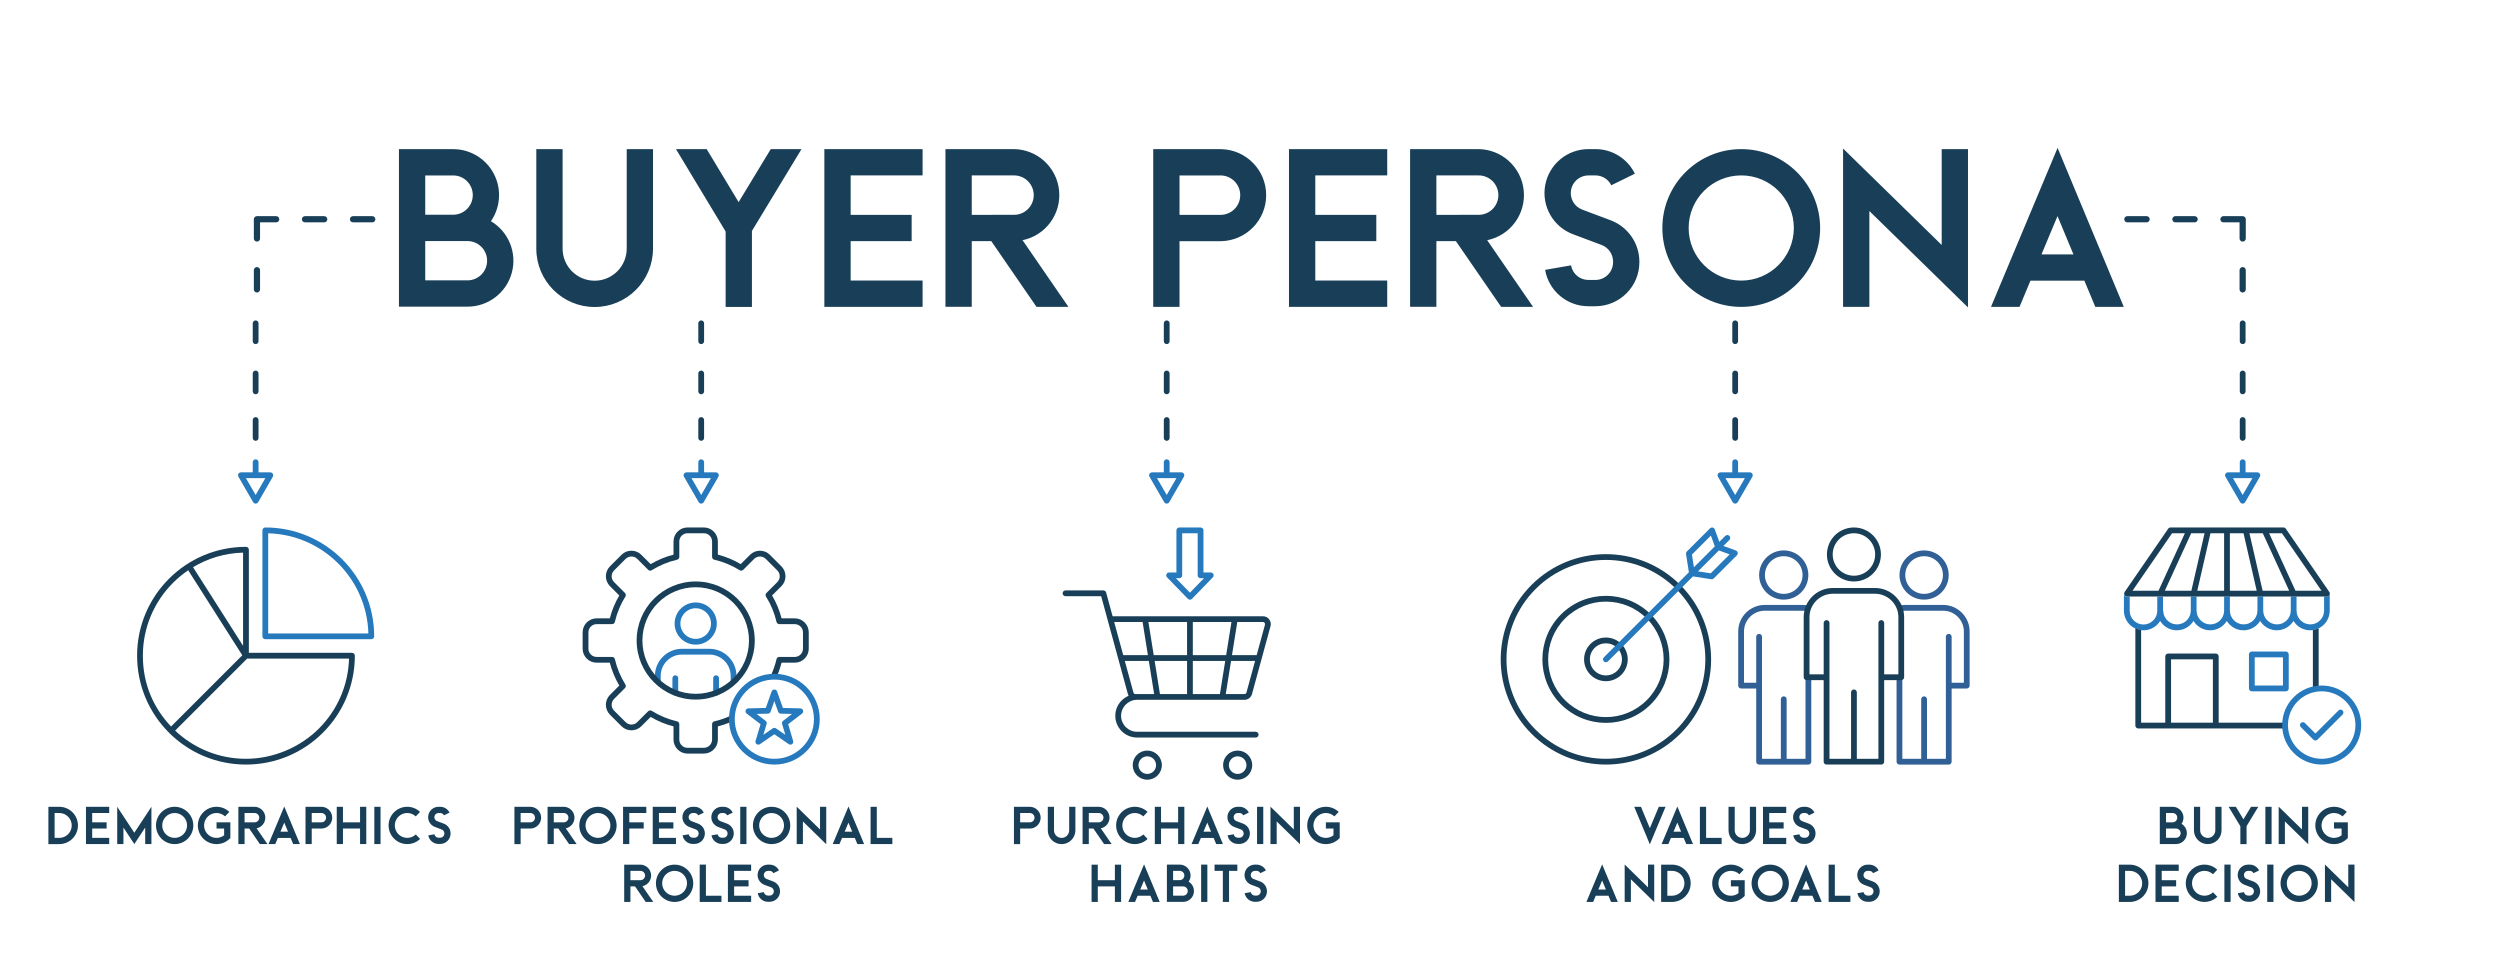
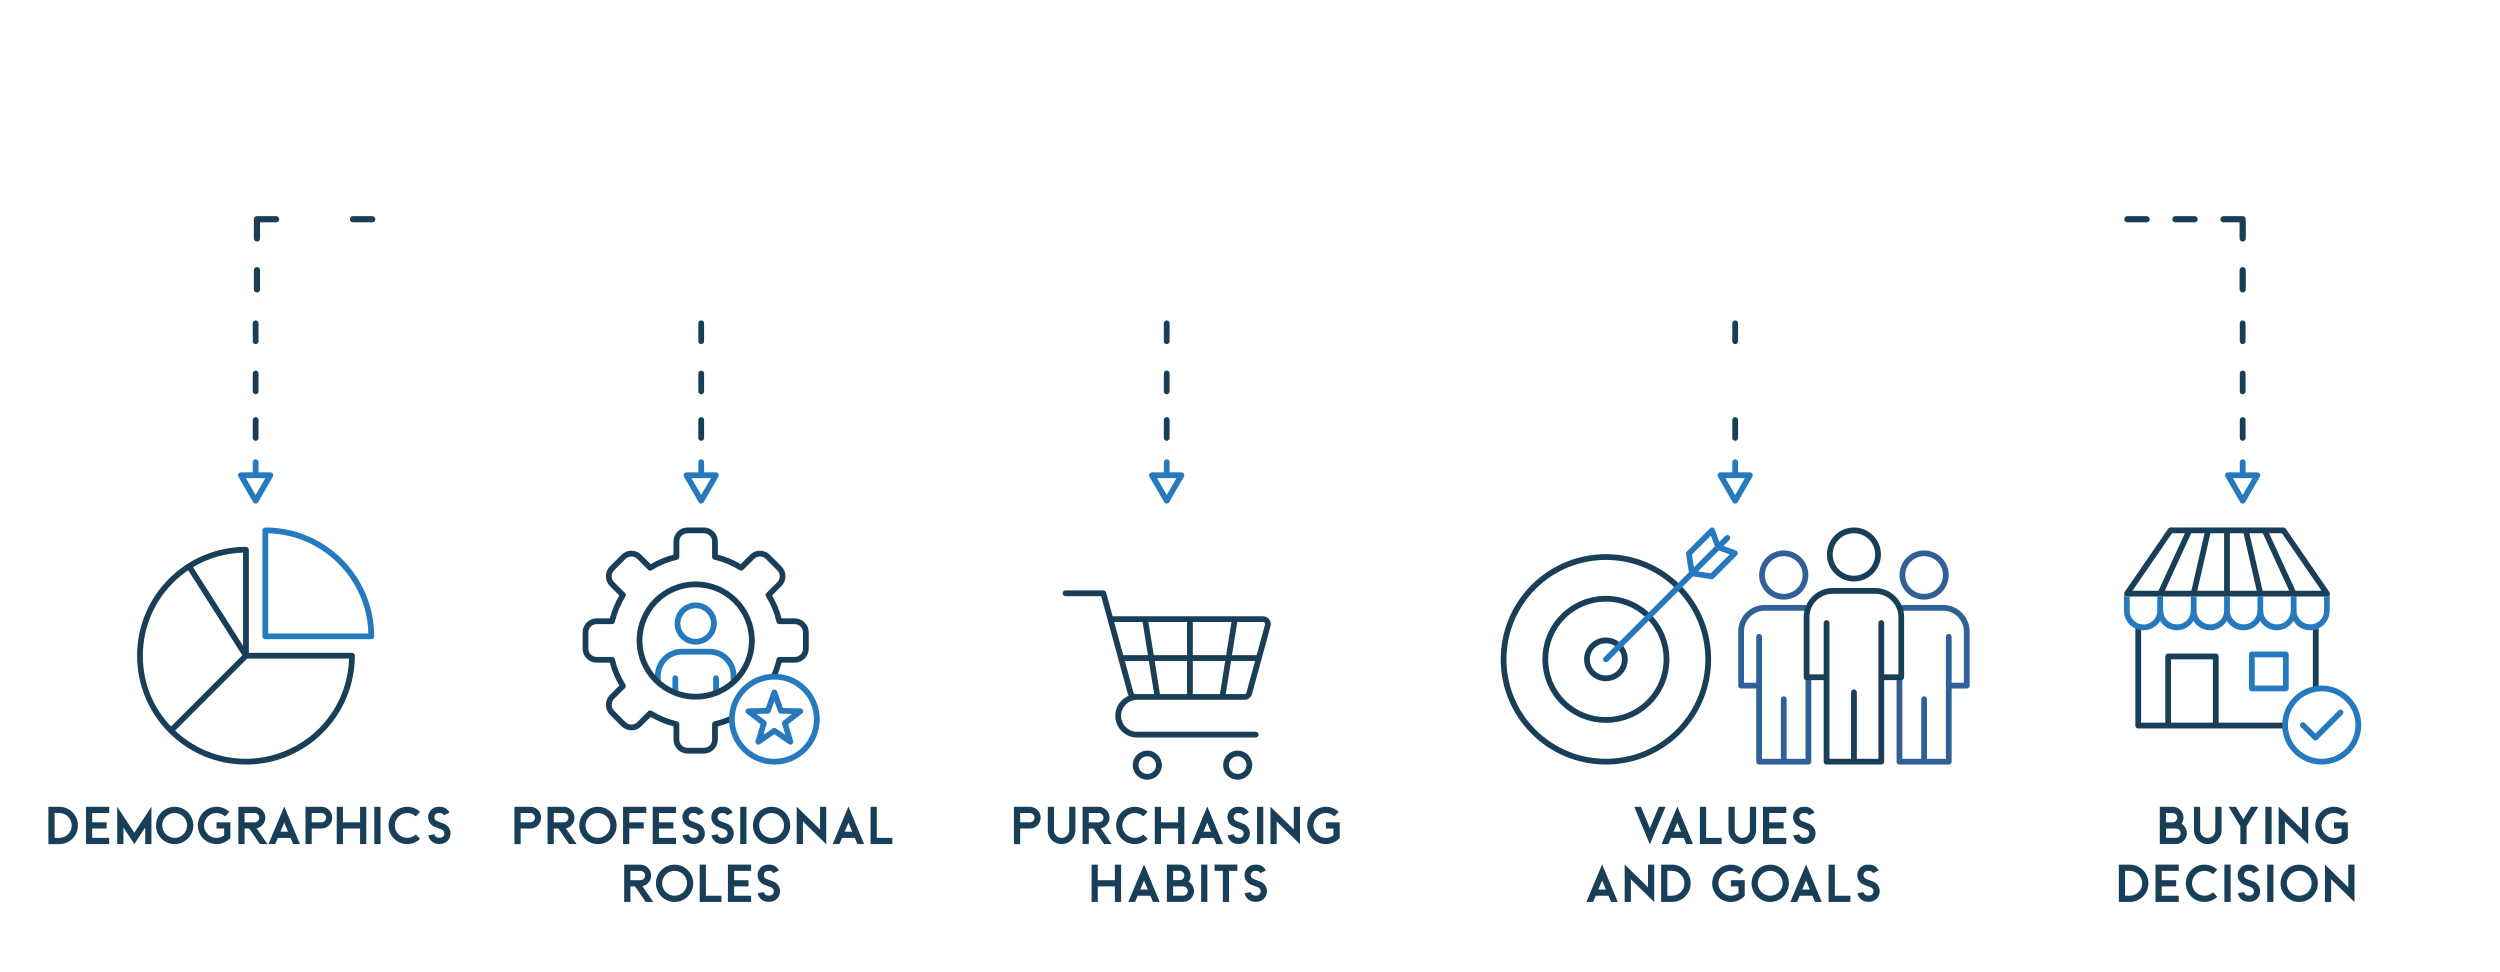
<svg xmlns="http://www.w3.org/2000/svg" id="a" viewBox="0 0 7200 2800">
  <defs>
    <style>.c{fill:#183f57;}.c,.d,.e{fill-rule:evenodd;stroke-width:0px;}.d{fill:#2579bc;}.e{fill:#306095;}</style>
  </defs>
  <g id="b">
    <path class="c" d="m1072.12,622.49c4.94,0,8.95,4.01,8.95,8.95s-4.01,8.95-8.95,8.95h-55.41c-4.94,0-8.95-4.01-8.95-8.95s4.01-8.95,8.95-8.95h55.41Z" />
-     <path class="c" d="m933.77,622.49c4.94,0,8.95,4.01,8.95,8.95s-4.01,8.95-8.95,8.95h-55.41c-4.94,0-8.95-4.01-8.95-8.95s4.01-8.95,8.95-8.95h55.41Z" />
    <path class="c" d="m748.96,686.85c0,4.94-4.01,8.95-8.95,8.95s-8.95-4.01-8.95-8.95v-55.41c0-4.94,4.01-8.95,8.95-8.95h55.41c4.94,0,8.95,4.01,8.95,8.95s-4.01,8.95-8.95,8.95h-46.46v46.46h0Z" />
    <path class="c" d="m748.96,833.5c0,4.94-4.01,8.95-8.95,8.95s-8.95-4.01-8.95-8.95v-55.41c0-4.94,4.01-8.95,8.95-8.95s8.95,4.01,8.95,8.95v55.41Z" />
    <path class="d" d="m736.22,1425.53l28.01-48.48h-55.98l27.97,48.48h0Zm-8.32-65.15v-29.22c0-4.6,3.73-8.33,8.33-8.33s8.33,3.73,8.33,8.33v29.22h34.06v.03c1.41,0,2.83.36,4.13,1.1,3.97,2.28,5.34,7.36,3.06,11.33l-21.2,36.75-21.2,36.71c-.72,1.21-1.75,2.27-3.06,3.03-3.97,2.28-9.05.91-11.33-3.06l-42.1-72.9c-.9-1.33-1.43-2.93-1.43-4.66,0-4.6,3.73-8.33,8.33-8.33h34.08Z" />
    <path class="c" d="m744.56,982.71c0,4.6-3.73,8.33-8.33,8.33s-8.33-3.73-8.33-8.33v-51.57c0-4.6,3.73-8.33,8.33-8.33s8.33,3.73,8.33,8.33v51.57Z" />
    <path class="c" d="m744.56,1127.16c0,4.6-3.73,8.33-8.33,8.33s-8.33-3.73-8.33-8.33v-51.57c0-4.6,3.73-8.33,8.33-8.33s8.33,3.73,8.33,8.33v51.57Z" />
    <path class="c" d="m744.56,1261.2c0,4.6-3.73,8.33-8.33,8.33s-8.33-3.73-8.33-8.33v-51.57c0-4.6,3.73-8.33,8.33-8.33s8.33,3.73,8.33,8.33v51.57Z" />
    <path class="c" d="m6403.48,622.49c-4.94,0-8.95,4.01-8.95,8.95s4.01,8.95,8.95,8.95h46.46v46.46c0,4.94,4.01,8.95,8.95,8.95s8.95-4.01,8.95-8.95v-55.41c0-4.95-4.01-8.95-8.95-8.95h-55.41Z" />
    <path class="c" d="m6265.13,622.49c-4.95,0-8.95,4.01-8.95,8.95s4.01,8.95,8.95,8.95h55.41c4.94,0,8.95-4.01,8.95-8.95s-4.01-8.95-8.95-8.95h-55.41Z" />
    <path class="c" d="m6126.77,622.49c-4.94,0-8.95,4.01-8.95,8.95s4.01,8.95,8.95,8.95h55.41c4.94,0,8.95-4.01,8.95-8.95s-4.01-8.95-8.95-8.95h-55.41Z" />
    <path class="c" d="m6467.84,833.5c0,4.94-4.01,8.95-8.95,8.95s-8.95-4.01-8.95-8.95v-55.41c0-4.94,4.01-8.95,8.95-8.95s8.95,4.01,8.95,8.95v55.41Z" />
    <path class="d" d="m2019.44,1425.53l28.01-48.48h-55.98l27.97,48.48h0Zm-8.32-65.15v-29.22c0-4.6,3.73-8.33,8.33-8.33s8.33,3.73,8.33,8.33v29.22h34.06v.03c1.4,0,2.83.36,4.13,1.1,3.97,2.28,5.34,7.36,3.06,11.33l-21.2,36.75-21.2,36.71c-.72,1.21-1.75,2.27-3.06,3.03-3.97,2.28-9.05.91-11.33-3.06l-42.1-72.9c-.9-1.33-1.43-2.93-1.43-4.66,0-4.6,3.73-8.33,8.33-8.33h34.08Z" />
    <path class="c" d="m2027.78,982.71c0,4.6-3.73,8.33-8.33,8.33s-8.33-3.73-8.33-8.33v-51.57c0-4.6,3.73-8.33,8.33-8.33s8.33,3.73,8.33,8.33v51.57Z" />
    <path class="c" d="m2027.78,1127.16c0,4.6-3.73,8.33-8.33,8.33s-8.33-3.73-8.33-8.33v-51.57c0-4.6,3.73-8.33,8.33-8.33s8.33,3.73,8.33,8.33v51.57Z" />
    <path class="c" d="m2027.78,1261.2c0,4.6-3.73,8.33-8.33,8.33s-8.33-3.73-8.33-8.33v-51.57c0-4.6,3.73-8.33,8.33-8.33s8.33,3.73,8.33,8.33v51.57Z" />
    <path class="d" d="m3360.13,1425.53l28.01-48.48h-55.98l27.97,48.48h0Zm-8.32-65.15v-29.22c0-4.6,3.73-8.33,8.33-8.33s8.33,3.73,8.33,8.33v29.22h34.06v.03c1.41,0,2.83.36,4.13,1.1,3.97,2.28,5.34,7.36,3.06,11.33l-21.2,36.75-21.2,36.71c-.72,1.21-1.75,2.27-3.06,3.03-3.97,2.28-9.05.91-11.33-3.06l-42.11-72.9c-.9-1.33-1.43-2.93-1.43-4.66,0-4.6,3.73-8.33,8.33-8.33h34.09Z" />
    <path class="c" d="m3368.45,982.71c0,4.6-3.73,8.33-8.33,8.33s-8.33-3.73-8.33-8.33v-51.57c0-4.6,3.73-8.33,8.33-8.33s8.33,3.73,8.33,8.33v51.57Z" />
    <path class="c" d="m3368.45,1127.16c0,4.6-3.73,8.33-8.33,8.33s-8.33-3.73-8.33-8.33v-51.57c0-4.6,3.73-8.33,8.33-8.33s8.33,3.73,8.33,8.33v51.57Z" />
    <path class="c" d="m3368.45,1261.2c0,4.6-3.73,8.33-8.33,8.33s-8.33-3.73-8.33-8.33v-51.57c0-4.6,3.73-8.33,8.33-8.33s8.33,3.73,8.33,8.33v51.57Z" />
    <path class="d" d="m4997.28,1425.53l28.01-48.48h-55.98l27.97,48.48h0Zm-8.32-65.15v-29.22c0-4.6,3.73-8.33,8.33-8.33s8.33,3.73,8.33,8.33v29.22h34.06v.03c1.4,0,2.83.36,4.13,1.1,3.97,2.28,5.34,7.36,3.06,11.33l-21.2,36.75-21.2,36.71c-.72,1.21-1.75,2.27-3.06,3.03-3.97,2.28-9.05.91-11.33-3.06l-42.1-72.9c-.9-1.33-1.43-2.93-1.43-4.66,0-4.6,3.73-8.33,8.33-8.33h34.08Z" />
    <path class="c" d="m5005.63,982.71c0,4.6-3.73,8.33-8.33,8.33s-8.33-3.73-8.33-8.33v-51.57c0-4.6,3.73-8.33,8.33-8.33s8.33,3.73,8.33,8.33v51.57Z" />
-     <path class="c" d="m5005.63,1127.16c0,4.6-3.73,8.33-8.33,8.33s-8.33-3.73-8.33-8.33v-51.57c0-4.6,3.73-8.33,8.33-8.33s8.33,3.73,8.33,8.33v51.57Z" />
    <path class="c" d="m5005.63,1261.2c0,4.6-3.73,8.33-8.33,8.33s-8.33-3.73-8.33-8.33v-51.57c0-4.6,3.73-8.33,8.33-8.33s8.33,3.73,8.33,8.33v51.57Z" />
    <path class="d" d="m6458.9,1425.53l28.01-48.48h-55.98l27.97,48.48h0Zm-8.32-65.15v-29.22c0-4.6,3.73-8.33,8.33-8.33s8.33,3.73,8.33,8.33v29.22h34.06v.03c1.41,0,2.83.36,4.13,1.1,3.97,2.28,5.34,7.36,3.06,11.33l-21.2,36.75-21.2,36.71c-.72,1.21-1.75,2.27-3.06,3.03-3.97,2.28-9.05.91-11.33-3.06l-42.1-72.9c-.9-1.33-1.43-2.93-1.43-4.66,0-4.6,3.73-8.33,8.33-8.33h34.08Z" />
    <path class="c" d="m6467.22,982.71c0,4.6-3.73,8.33-8.33,8.33s-8.33-3.73-8.33-8.33v-51.57c0-4.6,3.73-8.33,8.33-8.33s8.33,3.73,8.33,8.33v51.57Z" />
    <path class="c" d="m6467.22,1127.16c0,4.6-3.73,8.33-8.33,8.33s-8.33-3.73-8.33-8.33v-51.57c0-4.6,3.73-8.33,8.33-8.33s8.33,3.73,8.33,8.33v51.57Z" />
    <path class="c" d="m6467.22,1261.2c0,4.6-3.73,8.33-8.33,8.33s-8.33-3.73-8.33-8.33v-51.57c0-4.6,3.73-8.33,8.33-8.33s8.33,3.73,8.33,8.33v51.57Z" />
    <path class="c" d="m170.74,2323.58h-31.37v107.45h31.37c29.68,0,53.74-24.06,53.74-53.71s-24.06-53.74-53.74-53.74h0Zm0,89.53h-13.46v-71.62h13.46c19.79,0,35.82,16.04,35.82,35.82s-16.04,35.8-35.82,35.8h0Zm143.77-71.65v-17.91h-66.91v107.45h66.91v-17.91h-49v-26.84h41.55v-17.91h-41.55v-26.87h49Zm72.31,56.86l-49.26-74.8v107.47h17.91v-47.7l31.35,47.59,31.35-47.59v47.7h17.91v-107.47l-49.26,74.8h0Zm116.15-74.77c-29.68,0-53.74,24.06-53.74,53.74s24.06,53.74,53.74,53.74,53.74-24.06,53.74-53.74c-.05-29.68-24.08-53.71-53.74-53.74h0Zm0,89.56c-19.79,0-35.82-16.04-35.82-35.82s16.04-35.82,35.82-35.82,35.82,16.04,35.82,35.82c-.03,19.79-16.06,35.8-35.82,35.82h0Zm120.63-44.75v17.91h21.89v19.4c-15.1,11.66-36.68,9.48-49.1-4.97-12.44-14.48-11.38-36.14,2.42-49.31,13.77-13.17,35.48-13.23,49.34-.16l12.29-13.02c-21.3-20.13-54.8-19.45-75.29,1.51-20.52,20.96-20.44,54.47.16,75.34,20.57,20.88,54.07,21.4,75.32,1.2l2.79-2.66v-45.25h-39.82Zm115.4,17.23c15.75-3.2,26.5-17.83,24.89-33.84-1.59-15.99-15.05-28.17-31.14-28.2h-46.26v107.42h17.91v-44.73h13.3l30.8,44.75h21.74l-31.24-45.4h0Zm-34.6-17.26v-26.87h28.35c4.89-.16,9.5,2.34,12,6.59,2.5,4.22,2.5,9.45,0,13.69-2.5,4.22-7.11,6.74-12,6.56l-28.35.03h0Zm114.27-45.61l-45.35,108.28h19.42l7.45-17.83h36.73l7.45,17.83h19.4l-45.09-108.28h-.01Zm-10.96,72.53l10.91-26.06,10.86,26.06h-21.77,0Zm118.42-71.7h-46.26v107.45h17.91v-44.75h28.35c17.05-.39,30.67-14.29,30.67-31.35s-13.62-30.98-30.67-31.35h0Zm0,44.75h-28.35v-26.84h28.35c7.24.23,12.99,6.17,12.99,13.43s-5.75,13.17-12.99,13.41h0Zm110.84-44.75v44.78h-49.23v-44.78h-17.91v107.45h17.91v-44.75h49.23v44.75h17.91v-107.45h-17.91Zm59.01,107.45v-107.45h-17.91v107.45h17.91Zm101.55-27.78c-14.14,13.46-36.45,13.1-50.17-.81-13.69-13.9-13.75-36.21-.1-50.17,13.64-13.95,35.98-14.42,50.17-1.02l12.29-13.02c-21.3-20.13-54.78-19.45-75.27,1.51-20.46,20.93-20.41,54.41.18,75.29,20.57,20.85,54.05,21.37,75.27,1.17l-12.37-12.97h0v.02Zm80.67-31.14l-19.47-7.32c-5.44-2.03-8.67-7.68-7.63-13.41s6.04-9.89,11.85-9.89h4.74c4.61-.03,8.8,2.6,10.83,6.72l16.06-7.89c-5.02-10.28-15.46-16.79-26.89-16.74h-4.74c-14.48,0-26.87,10.36-29.45,24.6-2.6,14.24,5.39,28.3,18.93,33.38l19.5,7.32c4.69,1.77,7.78,6.27,7.81,11.27v.52c-.03,6.64-5.39,12.03-12.05,12.03h-4.74c-5.83.03-10.86-4.19-11.85-9.95l-17.65,3.07c2.47,14.34,14.94,24.81,29.5,24.78h4.74c16.53-.03,29.94-13.41,29.97-29.94v-.52c-.05-12.47-7.78-23.61-19.45-28.04h-.01Z" />
    <path class="c" d="m1527.78,2323.58h-46.26v107.45h17.91v-44.75h28.35c17.05-.39,30.67-14.29,30.67-31.35s-13.62-30.98-30.67-31.35h0Zm0,44.75h-28.35v-26.84h28.35c7.24.23,12.99,6.17,12.99,13.43s-5.75,13.17-12.99,13.41h0Zm101.7,17.26c15.75-3.2,26.5-17.83,24.89-33.84-1.59-15.99-15.05-28.17-31.14-28.2h-46.26v107.42h17.91v-44.73h13.3l30.8,44.75h21.74l-31.24-45.4h0Zm-34.6-17.26v-26.87h28.35c4.9-.16,9.5,2.34,12,6.59,2.5,4.22,2.5,9.45,0,13.69-2.5,4.22-7.11,6.74-12,6.56l-28.35.03h0Zm127.21-44.78c-29.68,0-53.74,24.06-53.74,53.74s24.06,53.74,53.74,53.74,53.74-24.06,53.74-53.74c-.05-29.68-24.08-53.71-53.74-53.74h0Zm0,89.56c-19.79,0-35.82-16.04-35.82-35.82s16.04-35.82,35.82-35.82,35.82,16.04,35.82,35.82c-.03,19.79-16.06,35.8-35.82,35.82h0Zm139.24-71.65v-17.91h-66.91v107.45h17.91v-44.75h41.55v-17.91h-41.55v-26.87h49Zm85.45,0v-17.91h-66.91v107.45h66.91v-17.91h-49v-26.84h41.55v-17.91h-41.55v-26.87h49Zm63.74,30.62l-19.47-7.32c-5.44-2.03-8.67-7.68-7.63-13.41s6.04-9.89,11.85-9.89h4.74c4.61-.03,8.8,2.6,10.83,6.72l16.06-7.89c-5.02-10.28-15.46-16.79-26.89-16.74h-4.74c-14.48,0-26.87,10.36-29.45,24.6-2.6,14.24,5.39,28.3,18.93,33.38l19.5,7.32c4.69,1.77,7.78,6.27,7.81,11.27v.52c-.03,6.64-5.39,12.03-12.05,12.03h-4.74c-5.83.03-10.86-4.19-11.85-9.95l-17.65,3.07c2.47,14.34,14.94,24.81,29.5,24.78h4.74c16.53-.03,29.94-13.41,29.97-29.94v-.52c-.05-12.47-7.78-23.61-19.45-28.04h-.01Zm83.27,0l-19.47-7.32c-5.44-2.03-8.67-7.68-7.63-13.41s6.04-9.89,11.85-9.89h4.74c4.61-.03,8.8,2.6,10.83,6.72l16.06-7.89c-5.02-10.28-15.46-16.79-26.89-16.74h-4.74c-14.48,0-26.87,10.36-29.45,24.6-2.6,14.24,5.39,28.3,18.93,33.38l19.5,7.32c4.69,1.77,7.78,6.27,7.81,11.27v.52c-.03,6.64-5.39,12.03-12.05,12.03h-4.74c-5.83.03-10.86-4.19-11.85-9.95l-17.65,3.07c2.47,14.34,14.94,24.81,29.5,24.78h4.74c16.53-.03,29.94-13.41,29.97-29.94v-.52c-.05-12.47-7.78-23.61-19.45-28.04h-.01Zm55.98,58.92v-107.45h-17.91v107.45h17.91Zm72.38-107.45c-29.68,0-53.74,24.06-53.74,53.74s24.06,53.74,53.74,53.74,53.74-24.06,53.74-53.74c-.05-29.68-24.08-53.71-53.74-53.74h0Zm0,89.56c-19.79,0-35.82-16.04-35.82-35.82s16.04-35.82,35.82-35.82,35.82,16.04,35.82,35.82c-.03,19.79-16.06,35.8-35.82,35.82h0Zm139.5-89.56v65.3l-67.17-65.69v107.84h17.91v-65.27l67.17,65.66v-107.84h-17.91Zm81.91-.83l-45.35,108.28h19.42l7.45-17.83h36.73l7.45,17.83h19.4l-45.09-108.28h0Zm-10.96,72.53l10.91-26.06,10.86,26.06h-21.77Zm92.56,17.83v-89.53h-17.91v107.45h62.69v-17.91h-44.78Zm-674.98,139.13c15.75-3.2,26.5-17.83,24.89-33.85-1.59-15.98-15.05-28.17-31.14-28.2h-46.26v107.42h17.91v-44.73h13.3l30.8,44.75h21.74l-31.24-45.4h0Zm-34.6-17.26v-26.87h28.35c4.9-.16,9.5,2.34,12,6.59,2.5,4.22,2.5,9.45,0,13.69-2.5,4.22-7.11,6.74-12,6.56l-28.35.03h0Zm127.21-44.81c-29.68,0-53.74,24.06-53.74,53.74s24.06,53.74,53.74,53.74,53.74-24.06,53.74-53.74c-.05-29.68-24.08-53.71-53.74-53.74h0Zm0,89.56c-19.79,0-35.82-16.04-35.82-35.82s16.04-35.82,35.82-35.82,35.82,16.04,35.82,35.82c-.03,19.79-16.06,35.8-35.82,35.82h0Zm90.24-.03v-89.53h-17.91v107.45h62.69v-17.91h-44.78,0Zm130.23-71.62v-17.91h-66.91v107.45h66.91v-17.91h-49v-26.84h41.55v-17.91h-41.55v-26.87h49Zm63.74,30.62l-19.47-7.32c-5.44-2.03-8.67-7.68-7.63-13.41s6.04-9.89,11.85-9.89h4.74c4.61-.03,8.8,2.6,10.83,6.72l16.06-7.89c-5.02-10.28-15.46-16.79-26.89-16.74h-4.74c-14.48,0-26.87,10.36-29.45,24.6-2.6,14.24,5.39,28.3,18.93,33.38l19.5,7.32c4.69,1.77,7.78,6.27,7.81,11.27v.52c-.03,6.64-5.39,12.03-12.05,12.03h-4.74c-5.83.03-10.86-4.19-11.85-9.95l-17.65,3.07c2.47,14.34,14.94,24.81,29.5,24.78h4.74c16.53-.03,29.94-13.41,29.97-29.94v-.52c-.05-12.47-7.78-23.61-19.45-28.04h-.01Z" />
    <path class="c" d="m2966.39,2323.58h-46.26v107.45h17.91v-44.75h28.35c17.05-.39,30.67-14.29,30.67-31.35s-13.62-30.98-30.67-31.35h0Zm0,44.75h-28.35v-26.84h28.35c7.24.23,12.99,6.17,12.99,13.43s-5.75,13.17-12.99,13.41h0Zm112.84-44.78v67.79c0,12.05-9.76,21.84-21.84,21.84s-21.82-9.79-21.82-21.84v-67.79h-17.91v67.79c0,21.95,17.78,39.76,39.73,39.76s39.76-17.81,39.76-39.76v-67.79h-17.92Zm91.12,62.04c15.75-3.2,26.5-17.83,24.89-33.84-1.59-15.99-15.05-28.17-31.14-28.2h-46.26v107.42h17.91v-44.73h13.3l30.8,44.75h21.74l-31.24-45.4h0Zm-34.6-17.26v-26.87h28.35c4.89-.16,9.5,2.34,12,6.59,2.5,4.22,2.5,9.45,0,13.69-2.5,4.22-7.11,6.74-12,6.56l-28.35.03h0Zm157.07,34.89c-14.14,13.46-36.45,13.1-50.17-.81-13.69-13.9-13.75-36.21-.1-50.17,13.64-13.95,35.98-14.42,50.17-1.02l12.29-13.02c-21.3-20.13-54.78-19.45-75.27,1.51-20.46,20.93-20.41,54.41.18,75.29,20.57,20.85,54.05,21.37,75.27,1.17l-12.37-12.97h0v.02Zm100.18-79.67v44.78h-49.23v-44.78h-17.91v107.45h17.91v-44.75h49.23v44.75h17.91v-107.45h-17.91Zm84.02-.83l-45.35,108.28h19.42l7.45-17.83h36.73l7.45,17.83h19.4l-45.09-108.28h0Zm-10.96,72.53l10.91-26.06,10.86,26.06h-21.77Zm114.11-23.17l-19.47-7.32c-5.44-2.03-8.67-7.68-7.63-13.41s6.04-9.89,11.85-9.89h4.74c4.61-.03,8.8,2.6,10.83,6.72l16.06-7.89c-5.02-10.28-15.46-16.79-26.89-16.74h-4.74c-14.48,0-26.87,10.36-29.45,24.6-2.6,14.24,5.39,28.3,18.93,33.38l19.5,7.32c4.69,1.77,7.78,6.27,7.81,11.27v.52c-.03,6.64-5.39,12.03-12.05,12.03h-4.74c-5.83.03-10.86-4.19-11.85-9.95l-17.65,3.07c2.47,14.34,14.94,24.81,29.5,24.78h4.74c16.53-.03,29.94-13.41,29.97-29.94v-.52c-.05-12.47-7.78-23.61-19.45-28.04h-.01Zm58.06,58.92v-107.45h-17.91v107.45h17.91Zm87.9-107.45v65.3l-67.17-65.69v107.84h17.91v-65.27l67.17,65.66v-107.84h-17.91Zm92.42,44.81v17.91h21.89v19.4c-15.1,11.66-36.68,9.48-49.1-4.97-12.44-14.48-11.38-36.14,2.42-49.31,13.77-13.17,35.49-13.23,49.34-.16l12.29-13.02c-21.3-20.13-54.8-19.45-75.29,1.51-20.52,20.96-20.44,54.47.16,75.34,20.57,20.88,54.07,21.4,75.32,1.2l2.79-2.66v-45.25h-39.82Zm-607.68,121.82v44.78h-49.23v-44.78h-17.91v107.45h17.91v-44.75h49.23v44.75h17.91v-107.45h-17.91Zm84.02-.86l-45.35,108.28h19.42l7.45-17.83h36.73l7.45,17.83h19.4l-45.09-108.28h0Zm-10.96,72.53l10.91-26.06,10.86,26.06h-21.77Zm139.36-22.6c6.61-9.58,7.39-22.03,1.98-32.34-5.39-10.31-16.06-16.77-27.7-16.77h-36.92v107.29h46.68c14.11,0,26.45-9.42,30.17-23.01s-2.08-28.01-14.22-35.2v.03h.01Zm-44.73-31.19h19.01c7.39,0,13.38,5.99,13.38,13.38s-5.99,13.38-13.38,13.38l-19.01.03v-26.79h0Zm28.77,71.46h-28.77v-26.76h28.77c7.39,0,13.38,5.99,13.38,13.38s-5.99,13.38-13.38,13.38h0Zm69.85,18.07v-107.45h-17.91v107.45h17.91Zm20.73-107.45v17.91h23.87v89.53h17.91v-89.53h23.9v-17.91h-65.69.01Zm131.48,48.53l-19.47-7.32c-5.44-2.03-8.67-7.68-7.63-13.41s6.04-9.89,11.85-9.89h4.74c4.61-.03,8.8,2.6,10.83,6.72l16.06-7.89c-5.02-10.28-15.46-16.79-26.89-16.74h-4.74c-14.48,0-26.87,10.36-29.45,24.6-2.6,14.24,5.39,28.3,18.93,33.38l19.5,7.32c4.69,1.77,7.78,6.27,7.81,11.27v.52c-.03,6.64-5.39,12.03-12.05,12.03h-4.74c-5.83.03-10.86-4.19-11.85-9.95l-17.65,3.07c2.47,14.34,14.94,24.81,29.5,24.78h4.74c16.53-.03,29.94-13.41,29.97-29.94v-.52c-.05-12.47-7.79-23.61-19.45-28.04h-.01Z" />
    <path class="c" d="m4777.38,2323.58l-25.8,61.57-25.64-61.57h-19.4l44.99,108.04,45.27-108.04h-19.42Zm53.37-.86l45.09,108.28h-19.4l-7.45-17.83h-36.73l-7.45,17.83h-19.42l45.35-108.28h.01Zm-10.96,72.53h21.77l-10.86-26.06-10.91,26.06h0Zm93.78,17.83v-89.53h-17.91v107.45h62.69v-17.91h-44.78Zm126.11-89.53v67.79c0,12.05-9.76,21.84-21.84,21.84s-21.82-9.79-21.82-21.84v-67.79h-17.91v67.79c0,21.95,17.78,39.76,39.73,39.76s39.75-17.81,39.75-39.76v-67.79h-17.91Zm104.66,17.91v-17.91h-66.91v107.45h66.91v-17.91h-49v-26.84h41.55v-17.91h-41.55v-26.87h49Zm64.96,30.62l-19.47-7.32c-5.44-2.03-8.67-7.68-7.63-13.41s6.04-9.89,11.85-9.89h4.74c4.61-.03,8.8,2.6,10.83,6.72l16.06-7.89c-5.02-10.28-15.47-16.79-26.89-16.74h-4.74c-14.48,0-26.87,10.36-29.45,24.6-2.6,14.24,5.39,28.3,18.93,33.38l19.5,7.32c4.69,1.77,7.78,6.27,7.81,11.27v.52c-.03,6.64-5.39,12.03-12.05,12.03h-4.74c-5.83.03-10.86-4.19-11.85-9.95l-17.65,3.07c2.47,14.34,14.94,24.81,29.5,24.78h4.74c16.53-.03,29.94-13.41,29.97-29.94v-.52c-.05-12.47-7.78-23.61-19.45-28.04h-.01Zm-606.07,189.77l10.91-26.06,10.86,26.06h-21.77Zm212.18,17.83h-13.46v-71.62h13.46c19.79,0,35.82,16.04,35.82,35.8s-16.04,35.82-35.82,35.82h0Zm282.86.03c-19.79,0-35.82-16.04-35.82-35.82s16.04-35.82,35.82-35.82,35.82,16.04,35.82,35.82c-.03,19.79-16.06,35.8-35.82,35.82h0Zm92.32-17.86l10.91-26.06,10.86,26.06h-21.77Zm-576.4-72.53l-45.35,108.28h19.42l7.45-17.83h36.73l7.45,17.83h19.4l-45.09-108.28h-.01Zm132.07.83v65.3l-67.17-65.69v107.84h17.91v-65.27l67.17,65.66v-107.84h-17.91Zm69.15,0h-31.37v107.45h31.37c29.68,0,53.74-24.06,53.74-53.71s-24.06-53.74-53.74-53.74h0Zm169.54,44.83v17.91h21.89v19.4c-15.1,11.66-36.68,9.48-49.1-4.97-12.44-14.48-11.38-36.14,2.42-49.31,13.77-13.17,35.48-13.23,49.34-.16l12.29-13.02c-21.3-20.13-54.8-19.45-75.29,1.51-20.52,20.96-20.44,54.47.16,75.34,20.57,20.88,54.07,21.4,75.32,1.2l2.79-2.66v-45.25h-39.82Zm113.33-44.83c-29.68,0-53.74,24.06-53.74,53.74s24.06,53.74,53.74,53.74,53.74-24.06,53.74-53.74c-.05-29.68-24.08-53.71-53.74-53.74h0Zm103.28-.83l-45.35,108.28h19.42l7.45-17.83h36.73l7.45,17.83h19.4l-45.09-108.28h-.01Zm82.81,90.37v-89.53h-17.91v107.45h62.69v-17.91h-44.78Zm109.74-41l-19.47-7.32c-5.44-2.03-8.67-7.68-7.63-13.41s6.04-9.89,11.85-9.89h4.74c4.61-.03,8.8,2.6,10.83,6.72l16.06-7.89c-5.02-10.28-15.46-16.79-26.89-16.74h-4.74c-14.48,0-26.87,10.36-29.45,24.6-2.6,14.24,5.39,28.3,18.93,33.38l19.5,7.32c4.69,1.77,7.78,6.27,7.81,11.27v.52c-.03,6.64-5.39,12.03-12.05,12.03h-4.74c-5.83.03-10.86-4.19-11.85-9.95l-17.65,3.07c2.47,14.34,14.94,24.81,29.5,24.78h4.74c16.53-.03,29.94-13.41,29.97-29.94v-.52c-.05-12.47-7.78-23.61-19.45-28.04h-.01Z" />
    <path class="c" d="m6282.86,2372.68c6.61-9.58,7.39-22.03,1.98-32.34-5.39-10.31-16.06-16.77-27.7-16.77h-36.92v107.29h46.68c14.11,0,26.45-9.42,30.17-23.01,3.72-13.59-2.08-28.01-14.22-35.2v.03h.01Zm-44.73-31.19h19.01c7.39,0,13.38,5.99,13.38,13.38s-5.99,13.38-13.38,13.38l-19.01.03v-26.79h0Zm28.77,71.46h-28.77v-26.76h28.77c7.39,0,13.38,5.99,13.38,13.38s-5.99,13.38-13.38,13.38h0Zm113.22-89.4v67.79c0,12.05-9.76,21.84-21.84,21.84s-21.82-9.79-21.82-21.84v-67.79h-17.91v67.79c0,21.95,17.78,39.76,39.73,39.76s39.76-17.81,39.76-39.76v-67.79h-17.92Zm102.89,0l-21.9,36.11-21.77-36.11h-20.91l33.82,56.13v51.37h17.91v-51.76l33.77-55.74h-20.93.01Zm59.17,107.45v-107.45h-17.91v107.45h17.91Zm87.6-107.45v65.3l-67.17-65.69v107.84h17.91v-65.27l67.17,65.66v-107.84h-17.91Zm92.13,44.81v17.91h21.89v19.4c-15.1,11.66-36.68,9.48-49.1-4.97-12.44-14.48-11.38-36.14,2.42-49.31,13.77-13.17,35.48-13.23,49.34-.16l12.29-13.02c-21.3-20.13-54.8-19.45-75.29,1.51-20.52,20.96-20.44,54.47.16,75.34,20.57,20.88,54.07,21.4,75.32,1.2l2.79-2.66v-45.25h-39.82Zm-588.21,121.82h-31.37v107.45h31.37c29.68,0,53.74-24.06,53.74-53.71s-24.06-53.74-53.74-53.74h0Zm0,89.53h-13.46v-71.62h13.46c19.79,0,35.82,16.04,35.82,35.82s-16.04,35.8-35.82,35.8h0Zm141.05-71.65v-17.91h-66.91v107.45h66.91v-17.91h-49v-26.84h41.55v-17.91h-41.55v-26.87h49Zm98.72,61.75c-14.14,13.46-36.45,13.1-50.17-.81-13.69-13.9-13.75-36.21-.1-50.17,13.64-13.95,35.98-14.42,50.17-1.02l12.29-13.02c-21.3-20.13-54.78-19.45-75.27,1.51-20.46,20.93-20.41,54.41.18,75.29,20.57,20.85,54.05,21.37,75.27,1.17l-12.37-12.97h0v.02Zm50.66,27.78v-107.45h-17.91v107.45h17.91Zm65.63-58.92l-19.47-7.32c-5.44-2.03-8.67-7.68-7.63-13.41s6.04-9.89,11.85-9.89h4.74c4.61-.03,8.8,2.6,10.83,6.72l16.06-7.89c-5.02-10.28-15.46-16.79-26.89-16.74h-4.74c-14.48,0-26.87,10.36-29.45,24.6-2.6,14.24,5.39,28.3,18.93,33.38l19.5,7.32c4.69,1.77,7.78,6.27,7.81,11.27v.52c-.03,6.64-5.39,12.03-12.05,12.03h-4.74c-5.83.03-10.86-4.19-11.85-9.95l-17.65,3.07c2.47,14.34,14.94,24.81,29.5,24.78h4.74c16.53-.03,29.94-13.41,29.97-29.94v-.52c-.05-12.47-7.78-23.61-19.45-28.04h-.01Zm57.77,58.92v-107.45h-17.91v107.45h17.91Zm74.17-107.45c-29.68,0-53.74,24.06-53.74,53.74s24.06,53.74,53.74,53.74,53.74-24.06,53.74-53.74c-.05-29.68-24.08-53.71-53.74-53.74h0Zm0,89.56c-19.79,0-35.82-16.04-35.82-35.82s16.04-35.82,35.82-35.82,35.82,16.04,35.82,35.82c-.03,19.79-16.06,35.8-35.82,35.82h0Zm141.29-89.56v65.3l-67.17-65.69v107.84h17.91v-65.27l67.17,65.66v-107.84h-17.91Z" />
    <path class="c" d="m1021.94,1888.4c0,86.59-35.1,164.98-91.84,221.72-56.74,56.74-135.13,91.84-221.72,91.84s-164.98-35.1-221.72-91.84c-56.74-56.74-91.84-135.13-91.84-221.72s35.1-164.98,91.84-221.72c56.72-56.72,135.11-91.81,221.72-91.81,4.57,0,8.28,3.71,8.28,8.28h.03v296.93h296.93c4.59,0,8.32,3.72,8.32,8.32h0Zm-465.95-254.9l144.07,226.41v-268.35c-52.57,1.45-101.74,16.57-144.07,41.95h0Zm141.82,253.71l-155.78-244.8c-15.67,10.62-30.27,22.69-43.61,36.03-53.73,53.73-86.97,127.97-86.97,209.96s30.86,150.8,81.17,204l205.18-205.18h0Zm14.02,9.5l-207.44,207.44c53.2,50.32,124.99,81.17,204,81.17s156.23-33.24,209.96-86.97c51.91-51.91,84.69-122.95,86.85-201.65h-293.37Z" />
    <path class="d" d="m1060.92,1824.41c-2.16-78.68-34.95-149.74-86.88-201.68-51.91-51.91-122.95-84.69-201.65-86.85v288.53h288.53Zm-75.12-213.44c56.72,56.72,91.81,135.11,91.81,221.72,0,4.57-3.71,8.28-8.28,8.28h-304.51c-.24.02-.48.03-.73.03-4.59,0-8.32-3.72-8.32-8.32v-305.25c0-4.59,3.72-8.32,8.32-8.32,86.59,0,164.98,35.1,221.72,91.84v.02Z" />
    <path class="c" d="m3068.63,1717.04c-4.59,0-8.32-3.72-8.32-8.32s3.72-8.32,8.32-8.32h109.06c4.1,0,7.51,2.97,8.19,6.87l18.42,67.49h432.85c3.59,0,6.99.79,10.1,2.33,3.09,1.53,5.78,3.76,7.98,6.63,2.21,2.89,3.65,6.07,4.3,9.43.65,3.34.51,6.83-.45,10.35l-53.3,195.27c-1.37,5.01-4.25,9.19-8.1,12.13-3.87,2.96-8.67,4.65-13.83,4.65v-.03h-309.86c-.13,0-.27.01-.4.01-12.39.29-23.62,5.56-31.75,13.89-8.11,8.3-13.13,19.65-13.13,32.11s5.18,24.13,13.51,32.47c8.34,8.34,19.83,13.51,32.47,13.51h341.69c4.59,0,8.32,3.72,8.32,8.32s-3.72,8.32-8.32,8.32h-341.69c-17.23,0-32.89-7.04-44.23-18.39-11.34-11.35-18.39-27-18.39-44.23s6.83-32.37,17.87-43.68c5.77-5.91,12.7-10.68,20.41-13.96-.88-1.59-1.58-3.31-2.08-5.13l-76.9-281.73h-102.75,0Zm495.8,511.87c7,0,13.33-2.84,17.92-7.42,4.58-4.58,7.42-10.92,7.42-17.91s-2.84-13.33-7.42-17.92c-4.58-4.58-10.92-7.42-17.92-7.42s-13.33,2.84-17.92,7.42-7.42,10.92-7.42,17.92,2.84,13.33,7.42,17.91,10.92,7.42,17.92,7.42h0Zm29.68,4.34c-7.6,7.59-18.09,12.29-29.68,12.29s-22.08-4.7-29.68-12.29c-7.59-7.6-12.29-18.09-12.29-29.68s4.7-22.08,12.29-29.68c7.6-7.6,18.09-12.29,29.68-12.29s22.08,4.7,29.68,12.29c7.6,7.59,12.29,18.09,12.29,29.68s-4.7,22.08-12.29,29.68h0Zm-289.93-4.34c7,0,13.33-2.84,17.92-7.42,4.58-4.58,7.42-10.92,7.42-17.91s-2.84-13.33-7.42-17.92c-4.58-4.58-10.92-7.42-17.92-7.42s-13.33,2.84-17.92,7.42c-4.58,4.58-7.42,10.92-7.42,17.92s2.84,13.33,7.42,17.91,10.92,7.42,17.92,7.42h0Zm29.68,4.34c-7.6,7.59-18.09,12.29-29.68,12.29s-22.08-4.7-29.68-12.29c-7.59-7.6-12.29-18.09-12.29-29.68s4.7-22.08,12.29-29.68c7.59-7.6,18.09-12.29,29.67-12.29s22.08,4.7,29.68,12.29c7.59,7.59,12.29,18.09,12.29,29.68s-4.7,22.08-12.29,29.68h.01Zm-26.39-441.85l15.29,95.45h95.97v-95.45h-111.26Zm17.95,112.08l15.29,95.48h78.02v-95.48h-93.31Zm-1.5,95.48l-15.29-95.48h-69.18l24.82,90.94c.37,1.37,1.15,2.5,2.19,3.29,1.01.77,2.31,1.21,3.76,1.21v.03h53.7Zm-17.95-112.11l-15.29-95.45h-81.82l26.05,95.45h71.06Zm257.43-95.45l-15.29,95.45h71.06l23.94-87.69c.26-.97.3-1.91.13-2.81-.17-.88-.57-1.74-1.19-2.55-.63-.82-1.35-1.44-2.13-1.82-.77-.38-1.69-.58-2.76-.58h-73.77.01Zm-17.95,112.08l-15.29,95.48h53.7v-.03c1.45,0,2.75-.44,3.76-1.21,1.03-.79,1.81-1.93,2.19-3.29l24.83-90.94h-69.19Zm-32.08,95.48l15.29-95.48h-93.3v95.48h78.01Zm17.95-112.11l15.28-95.45h-111.25v95.45h95.97Z" />
-     <path class="d" d="m3427.02,1706.91l40.37-41.64h-9.76c-4.59,0-8.32-3.72-8.32-8.32v-121.2h-44.59v121.2c0,4.59-3.72,8.32-8.32,8.32h-9.76l40.37,41.64h.01Zm65.93-44.17l-59.98,61.87-.16.16c-3.28,3.19-8.53,3.12-11.73-.16l-59.57-61.43c-1.71-1.52-2.79-3.74-2.79-6.21,0-4.59,3.72-8.32,8.32-8.32h21.05v-121.2c0-4.59,3.72-8.32,8.32-8.32h61.22c4.59,0,8.32,3.72,8.32,8.32v121.2h21.05v.02c2.08,0,4.17.78,5.78,2.35,3.28,3.19,3.36,8.44.16,11.73h0Z" />
    <path class="d" d="m6230.1,1758.61v.07c.02,10.88,4.48,20.77,11.66,27.95,7.2,7.2,17.11,11.66,28.02,11.66s20.82-4.47,28.02-11.66c7.19-7.2,11.66-17.11,11.66-28.02v-40.66h16.63v40.66c0,10.9,4.47,20.82,11.66,28.02,7.2,7.2,17.11,11.66,28.02,11.66s20.82-4.47,28.02-11.66c7.18-7.18,11.64-17.07,11.66-27.95v-40.73h16.63v40.73c.02,10.88,4.48,20.77,11.66,27.95,7.2,7.2,17.11,11.66,28.02,11.66s20.82-4.47,28.02-11.66c7.2-7.2,11.66-17.11,11.66-28.02v-40.66h16.63v40.66c0,10.9,4.47,20.82,11.66,28.02,7.2,7.2,17.11,11.66,28.02,11.66v.03c10.88,0,20.8-4.48,28.02-11.69,7.18-7.18,11.65-17.09,11.66-27.97v-40.71h16.63v40.66h0v.05c0,10.88,4.48,20.79,11.66,27.97,7.2,7.2,17.11,11.66,28.02,11.66s20.82-4.47,28.02-11.66c7.2-7.2,11.66-17.11,11.66-28.02v-40.66h8.32v-.03c1.63,0,3.27-.47,4.71-1.47l.16-.11h0v-.02h0s.07-.05.1-.07h0l.12-.1.06-.05.13-.11h0v-.02s.15-.12.15-.12h0s.14-.13.14-.13h0v-.02l.14-.13h0v-.02s.13-.12.13-.12h0v-.02l.13-.13.02-.02h0s.03-.05.03-.05h0v-.02h0v-.02h0v-.02s.03-.02.03-.02l.1-.12v-.02l.03-.02.09-.12h0v-.02l.02-.02.08-.11h0l.04-.05h0l.07-.11h0l.04-.07h0l.06-.1.02-.04h0l.08-.14h0l.03-.05.07-.12h0l.03-.07h0l.07-.13h0v-.02h0l.06-.13h0v-.03l.08-.14v-.02h0v-.02l.07-.13.02-.05.06-.14v-.03l.02-.02.06-.14v-.03l.02-.02.04-.12v-.02l.03-.06.05-.14h0v-.06l.05-.12.02-.06h0v-.02l.03-.12.03-.11v-.03l.03-.1.03-.12h0l.02-.1h0v-.02l.03-.12v-.06h.02s.02-.09.02-.09l.02-.09.02-.12h0v-.06h0v-.06h0v-.18l.02-.12v-.15s0-.2,0-.2v-.04s0-.1,0-.1h0v-.25h.03v48.97c0,15.49-6.33,29.57-16.53,39.78-10.2,10.2-24.28,16.53-39.78,16.53s-29.57-6.33-39.78-16.53c-3.13-3.13-5.89-6.62-8.22-10.4-2.33,3.78-5.09,7.28-8.22,10.4-10.18,10.18-24.26,16.5-39.78,16.5v.03c-15.49,0-29.58-6.33-39.78-16.53-3.13-3.13-5.89-6.62-8.22-10.4-2.33,3.78-5.09,7.28-8.22,10.4-10.2,10.2-24.28,16.53-39.78,16.53s-29.57-6.33-39.78-16.53c-3.13-3.13-5.89-6.62-8.22-10.4-2.33,3.78-5.09,7.28-8.22,10.4-10.2,10.2-24.28,16.53-39.78,16.53s-29.57-6.33-39.78-16.53c-3.13-3.13-5.89-6.62-8.22-10.4-2.33,3.78-5.09,7.28-8.22,10.4-10.2,10.2-24.28,16.53-39.78,16.53s-29.57-6.33-39.78-16.53c-3.13-3.13-5.89-6.62-8.22-10.4-2.33,3.78-5.09,7.28-8.22,10.4-10.2,10.2-24.28,16.53-39.78,16.53s-29.57-6.33-39.78-16.53-16.53-24.28-16.53-39.78v-48.97h.03c0,2.63,1.25,5.21,3.58,6.82,1.44.99,3.08,1.47,4.71,1.47v.03h8.32v40.66c0,10.9,4.47,20.82,11.66,28.02,7.2,7.2,17.11,11.66,28.02,11.66s20.82-4.47,28.02-11.66c7.18-7.18,11.64-17.07,11.66-27.95v-40.73h16.63v40.66h0l.5-.43Zm255.16,117.79h97.95c4.59,0,8.32,3.72,8.32,8.32v97.95c0,4.59-3.72,8.32-8.32,8.32h-97.95c-4.59,0-8.32-3.72-8.32-8.32v-97.95c0-4.59,3.72-8.32,8.32-8.32h0Zm89.63,16.63h-81.31v81.31h81.31v-81.31Z" />
    <path class="c" d="m6292.43,1535.77h-36.92l-113.93,165.55h74.9l75.95-165.55h0Zm409.29,182.18h-575.93v-.03c-1.63,0-3.27-.47-4.71-1.47-3.77-2.6-4.71-7.76-2.11-11.53l124.99-181.62c1.44-2.49,4.13-4.17,7.21-4.17h325.18c3.08,0,5.78,1.68,7.21,4.17l124.99,181.62c2.6,3.77,1.66,8.93-2.11,11.53-1.44.99-3.08,1.47-4.71,1.47v.03h-.01Zm-108.92-16.63l-75.95-165.55h-38.48l37.98,165.55h76.45Zm18.23,0h74.9l-113.93-165.55h-36.92l75.95,165.55h0Zm-111.71,0l-37.98-165.55h-39.28v165.55h77.26Zm-93.88,0v-165.55h-39.27l-37.98,165.55h77.25Zm-94.28,0h-76.45l75.95-165.55h38.47l-37.98,165.55h0Z" />
    <path class="c" d="m6373.12,2081.35v-182.45h-120.49v182.45h120.49Zm-137.13,0v-190.76c0-4.59,3.72-8.32,8.32-8.32h137.13c4.59,0,8.32,3.72,8.32,8.32v190.76h191.26v16.63h-422.9c-4.59,0-8.32-3.72-8.32-8.32v-280.14c5.17,2.45,10.76,4.14,16.63,4.91v266.92h69.56Zm425.1-97.32v-169.6c5.87-.77,11.47-2.46,16.63-4.91v174.51h-16.63Z" />
    <path class="d" d="m6686.49,1974.34c31.43,0,59.88,12.74,80.48,33.33,20.6,20.6,33.33,49.05,33.33,80.48s-12.74,59.88-33.33,80.48c-20.6,20.6-49.05,33.33-80.48,33.33s-59.88-12.74-80.48-33.33c-20.6-20.6-33.33-49.05-33.33-80.48s12.74-59.88,33.33-80.48c20.6-20.6,49.05-33.34,80.48-33.34h0Zm68.72,45.09c-17.59-17.59-41.88-28.46-68.72-28.46s-51.13,10.88-68.72,28.46c-17.59,17.59-28.46,41.88-28.46,68.72s10.88,51.13,28.46,68.72c17.58,17.58,41.88,28.46,68.72,28.46s51.13-10.88,68.72-28.46c17.59-17.59,28.46-41.88,28.46-68.72s-10.88-51.13-28.46-68.72Z" />
    <path class="d" d="m6734.87,2046.1c3.25-3.25,8.51-3.25,11.76,0,3.25,3.25,3.25,8.51,0,11.76l-72.34,72.34c-3.25,3.25-8.51,3.25-11.76,0l-36.17-36.17c-3.25-3.25-3.25-8.51,0-11.76s8.51-3.25,11.76,0l30.29,30.29,66.46-66.46h0Z" />
-     <path class="c" d="m1413.81,637.14c27.96-40.51,31.26-93.13,8.37-136.72-22.79-43.59-67.92-70.89-117.13-70.89h-156.09v453.64h197.38c59.66,0,111.84-39.85,127.58-97.31s-8.81-118.45-60.1-148.83v.11h-.01Zm-189.12-131.88h80.36c31.26,0,56.58,25.32,56.58,56.58s-25.32,56.58-56.58,56.58l-80.36.11v-113.27h0Zm121.64,302.17h-121.64v-113.16h121.64c31.26,0,56.58,25.32,56.58,56.58s-25.32,56.58-56.58,56.58h0Zm458.6-378.02v286.65c0,50.97-41.28,92.36-92.36,92.36s-92.25-41.39-92.25-92.36v-286.65h-75.74v286.65c0,92.8,75.19,168.09,167.98,168.09s168.09-75.3,168.09-168.09v-286.65h-75.74.02Zm414.9,0l-92.58,152.68-92.03-152.68h-88.39l143,237.33v217.19h75.74v-218.84l142.78-235.68h-88.52Zm437.24,75.74v-75.74h-282.91v454.3h282.91v-75.74h-207.17v-113.49h175.69v-75.74h-175.69v-113.6h207.17Zm287.86,186.59c66.6-13.54,112.06-75.41,105.24-143.11-6.71-67.59-63.63-119.11-131.66-119.22h-195.61v454.19h75.74v-189.12h56.25l130.23,189.23h91.92l-132.1-191.98h0Zm-146.3-72.98v-113.6h119.88c20.7-.66,40.18,9.91,50.75,27.85,10.57,17.83,10.57,39.96,0,57.9-10.57,17.83-30.05,28.51-50.75,27.74l-119.88.11h0Zm718.28-189.23h-195.61v454.31h75.74v-189.23h119.88c72.1-1.65,129.68-60.43,129.68-132.54s-57.57-131-129.68-132.54h0Zm0,189.23h-119.88v-113.49h119.88c30.6.99,54.93,26.09,54.93,56.8s-24.33,55.7-54.93,56.69h0Zm478.3-113.6v-75.74h-282.91v454.3h282.91v-75.74h-207.17v-113.49h175.69v-75.74h-175.69v-113.6h207.17Zm287.86,186.59c66.6-13.54,112.06-75.41,105.24-143.11-6.72-67.59-63.63-119.11-131.66-119.22h-195.61v454.19h75.74v-189.12h56.25l130.23,189.23h91.92l-132.1-191.98h0Zm-146.3-72.98v-113.6h119.88c20.7-.66,40.18,9.91,50.75,27.85,10.57,17.83,10.57,39.96,0,57.9-10.57,17.83-30.05,28.51-50.75,27.74l-119.88.11h0Zm502.41,15.85l-82.34-30.93c-23.01-8.59-36.66-32.47-32.25-56.69,4.4-24.22,25.54-41.83,50.09-41.83h20.03c19.48-.11,37.21,11.01,45.79,28.4l67.92-33.35c-21.25-43.48-65.39-71-113.71-70.78h-20.03c-61.21,0-113.6,43.81-124.5,104.03-11.01,60.21,22.79,119.66,80.03,141.12l82.45,30.93c19.81,7.49,32.91,26.53,33.02,47.67v2.2c-.11,28.07-22.79,50.86-50.97,50.86h-20.03c-24.66.11-45.9-17.72-50.09-42.05l-74.64,12.99c10.46,60.65,63.19,104.91,124.72,104.8h20.03c69.9-.11,126.59-56.69,126.7-126.59v-2.2c-.22-52.73-32.91-99.84-82.23-118.56h0v-.02Zm375.6-205.19c-125.49,0-227.21,101.71-227.21,227.21s101.71,227.21,227.21,227.21,227.21-101.72,227.21-227.21c-.22-125.49-101.83-227.1-227.21-227.21h0Zm0,378.68c-83.66,0-151.47-67.81-151.47-151.47s67.81-151.47,151.47-151.47,151.47,67.81,151.47,151.47c-.11,83.66-67.92,151.36-151.47,151.47h0Zm577.27-378.68v276.08l-284.01-277.73v455.96h75.74v-275.97l284.01,277.62v-455.96h-75.74Zm333.77-3.52l-191.76,457.83h82.12l31.48-75.41h155.32l31.48,75.41h82.01l-190.66-457.83h.01Zm-46.34,306.69l46.12-110.19,45.9,110.19h-92.03,0Z" />
    <path class="d" d="m1886.2,1964.19v-17.84c0-21.41,8.75-40.86,22.85-54.96s33.56-22.85,54.96-22.85h79.18c21.41,0,40.86,8.75,54.96,22.85,14.1,14.1,22.85,33.56,22.85,54.96v17.84h-16.63v-17.84c0-16.82-6.89-32.11-17.98-43.2s-26.39-17.98-43.2-17.98h-79.18c-16.82,0-32.11,6.89-43.2,17.98s-17.98,26.39-17.98,43.2v17.84h-16.63Zm184.45,30.93v-41.89c0-4.59-3.72-8.32-8.32-8.32s-8.32,3.72-8.32,8.32v41.89c0,4.59,3.72,8.32,8.32,8.32s8.32-3.72,8.32-8.32h0Zm-134.09-41.89v41.89c0,4.59,3.72,8.32,8.32,8.32s8.32-3.72,8.32-8.32v-41.89c0-4.59-3.72-8.32-8.32-8.32s-8.32,3.72-8.32,8.32h0Zm67.05-218.12c16.77,0,31.95,6.8,42.94,17.79,10.99,10.99,17.79,26.17,17.79,42.94s-6.8,31.95-17.79,42.94-26.17,17.79-42.94,17.79-31.95-6.8-42.94-17.79-17.79-26.17-17.79-42.94,6.8-31.95,17.79-42.94,26.17-17.79,42.94-17.79h0Zm31.18,29.55c-7.98-7.98-19-12.91-31.18-12.91s-23.2,4.94-31.18,12.91c-7.98,7.98-12.91,19-12.91,31.18s4.94,23.2,12.91,31.18c7.98,7.98,19,12.91,31.18,12.91s23.2-4.94,31.18-12.91c7.98-7.98,12.91-19,12.91-31.18s-4.94-23.2-12.91-31.18Z" />
    <path class="c" d="m2111.26,2076.37c-8,3.72-16.24,7.05-24.69,9.96-6.22,2.14-12.6,4.05-19.12,5.73v37.97c0,11.09-4.53,21.16-11.83,28.46s-17.37,11.83-28.46,11.83h-47.13c-11.09,0-21.16-4.53-28.46-11.83s-11.83-17.37-11.83-28.46v-37.97c-11.64-3-22.94-6.79-33.86-11.31-11.02-4.57-21.7-9.93-32-16.02l-26.89,26.89c-7.84,7.84-18.17,11.76-28.48,11.76v-.03c-10.34,0-20.67-3.91-28.48-11.73l-33.33-33.33c-7.82-7.82-11.73-18.15-11.73-28.48h-.03c0-10.32,3.92-20.64,11.76-28.48l26.89-26.89c-6.09-10.29-11.45-20.97-16.01-31.98-4.53-10.92-8.32-22.23-11.32-33.87h-37.97c-11.09,0-21.16-4.53-28.46-11.83s-11.83-17.37-11.83-28.46v-47.13c0-11.09,4.53-21.16,11.83-28.46s17.37-11.83,28.46-11.83h37.97c3-11.64,6.79-22.94,11.31-33.86,4.57-11.01,9.93-21.7,16.02-32l-26.89-26.89c-7.82-7.82-11.73-18.15-11.73-28.48h-.03c0-10.32,3.92-20.64,11.76-28.48l33.33-33.33c7.84-7.84,18.17-11.76,28.48-11.76s20.64,3.92,28.48,11.76l26.89,26.89c10.29-6.09,20.97-11.45,31.98-16.01,10.92-4.53,22.23-8.32,33.87-11.32v-37.97c0-11.09,4.53-21.16,11.83-28.46s17.37-11.83,28.46-11.83h47.13c11.09,0,21.16,4.53,28.46,11.83,7.3,7.3,11.83,17.37,11.83,28.46v37.97c11.64,3,22.94,6.79,33.86,11.31,11.02,4.57,21.7,9.93,32,16.02l26.89-26.89c7.84-7.84,18.17-11.76,28.48-11.76v.03c10.34,0,20.67,3.91,28.48,11.73l33.33,33.33c7.82,7.82,11.73,18.15,11.73,28.48h.03c0,10.32-3.92,20.64-11.76,28.48l-26.89,26.89c6.09,10.29,11.45,20.97,16.01,31.98,4.53,10.92,8.32,22.23,11.32,33.87h37.97c11.09,0,21.16,4.53,28.46,11.83,7.3,7.3,11.83,17.37,11.83,28.46v47.13c0,11.09-4.53,21.16-11.83,28.46-7.3,7.3-17.37,11.83-28.46,11.83h-37.97c-1.68,6.52-3.59,12.9-5.72,19.12-2.9,8.45-6.23,16.69-9.96,24.69l-15.07-7.02c3.49-7.5,6.61-15.2,9.31-23.07,2.64-7.7,4.89-15.49,6.72-23.36.63-3.96,4.07-7,8.21-7h44.49c6.49,0,12.41-2.66,16.7-6.95,4.29-4.29,6.95-10.2,6.95-16.7v-47.13c0-6.5-2.66-12.41-6.95-16.7-4.29-4.29-10.2-6.95-16.7-6.95h-44.49v-.02c-3.79,0-7.21-2.6-8.09-6.45-2.98-12.98-7.03-25.57-12.05-37.67-5.03-12.13-10.97-23.68-17.73-34.55-2.53-3.26-2.29-7.97.7-10.97l31.48-31.48c4.59-4.59,6.89-10.66,6.89-16.72h.03c0-6.05-2.31-12.11-6.92-16.72l-33.33-33.33c-4.61-4.61-10.68-6.92-16.72-6.92v.03c-6.07,0-12.13,2.3-16.72,6.89l-31.48,31.48-.03-.03c-2.66,2.67-6.91,3.25-10.24,1.16-11.08-6.94-22.87-13.03-35.27-18.18-11.93-4.95-24.34-8.95-37.12-11.92-3.97-.63-7-4.07-7-8.21v-44.49c0-6.5-2.66-12.41-6.95-16.7-4.29-4.29-10.2-6.95-16.7-6.95h-47.13c-6.5,0-12.41,2.66-16.7,6.95s-6.95,10.2-6.95,16.7v44.49h-.02c0,3.79-2.6,7.21-6.45,8.09-12.98,2.98-25.57,7.03-37.67,12.05-12.13,5.03-23.68,10.97-34.55,17.73-3.26,2.53-7.97,2.29-10.97-.7l-31.48-31.48c-4.59-4.59-10.65-6.89-16.72-6.89s-12.13,2.3-16.72,6.89l-33.33,33.33c-4.59,4.59-6.89,10.66-6.89,16.72h-.03c0,6.05,2.31,12.11,6.92,16.72l31.48,31.48-.03.03c2.67,2.66,3.25,6.91,1.16,10.24-6.94,11.08-13.03,22.87-18.18,35.27-4.95,11.93-8.95,24.34-11.92,37.13-.63,3.96-4.07,7-8.21,7h-44.49c-6.5,0-12.41,2.66-16.7,6.95s-6.95,10.2-6.95,16.7v47.13c0,6.5,2.66,12.41,6.95,16.7s10.2,6.95,16.7,6.95h44.49v.02c3.79,0,7.21,2.6,8.09,6.45,2.98,12.98,7.03,25.57,12.05,37.67,5.03,12.13,10.97,23.68,17.73,34.55,2.53,3.26,2.29,7.97-.7,10.97l-31.48,31.48c-4.59,4.59-6.89,10.65-6.89,16.72h-.03c0,6.05,2.31,12.11,6.92,16.72l33.33,33.33c4.61,4.61,10.68,6.92,16.72,6.92v-.03c6.07,0,12.13-2.3,16.72-6.89l31.48-31.48.03.03c2.66-2.67,6.91-3.25,10.24-1.16,11.08,6.94,22.87,13.03,35.27,18.18,11.93,4.95,24.34,8.95,37.13,11.92,3.96.63,7,4.07,7,8.21v44.49c0,6.5,2.66,12.41,6.95,16.7,4.29,4.29,10.2,6.95,16.7,6.95h47.13c6.5,0,12.41-2.66,16.7-6.95,4.29-4.29,6.95-10.2,6.95-16.7v-44.49h.02c0-3.79,2.6-7.21,6.45-8.09,8.05-1.85,16.02-4.14,23.9-6.84,7.87-2.7,15.57-5.81,23.06-9.31l7.02,15.07h0Zm-107.66-401.75c-46.97,0-89.49,19.04-120.27,49.82-30.78,30.78-49.82,73.31-49.82,120.27s19.04,89.49,49.82,120.27c30.78,30.78,73.31,49.82,120.27,49.82s89.49-19.04,120.27-49.82,49.82-73.31,49.82-120.27-19.04-89.49-49.82-120.27-73.31-49.82-120.27-49.82h0Zm108.51,61.58c-27.77-27.77-66.14-44.95-108.51-44.95s-80.74,17.18-108.51,44.95c-27.77,27.77-44.95,66.14-44.95,108.51s17.18,80.74,44.95,108.51c27.77,27.77,66.14,44.95,108.51,44.95s80.74-17.18,108.51-44.95c27.77-27.77,44.95-66.14,44.95-108.51s-17.18-80.74-44.95-108.51Z" />
    <path class="d" d="m2230.13,1940.53c36.09,0,68.77,14.63,92.43,38.29,23.65,23.65,38.29,56.33,38.29,92.43s-14.63,68.77-38.29,92.43c-23.65,23.65-56.33,38.29-92.43,38.29s-68.77-14.63-92.43-38.29c-23.65-23.65-38.29-56.33-38.29-92.43s14.63-68.77,38.29-92.43c23.65-23.65,56.33-38.29,92.43-38.29h0Zm7.83,50.82c-.81-2.28-2.6-4.2-5.07-5.07-4.32-1.52-9.07.74-10.59,5.07l-16.79,47.52-49.94,1.28c-2.57-.06-5.13,1.06-6.81,3.26-2.78,3.64-2.08,8.85,1.56,11.63l39.99,30.64-14.35,48.33h0c-.68,2.32-.35,4.91,1.13,7.05,2.6,3.77,7.76,4.71,11.53,2.11l41.5-28.56,41.27,28.4c2.02,1.49,4.69,2.06,7.28,1.3,4.4-1.29,6.91-5.9,5.62-10.3l-14.35-48.33,39.99-30.64h0c1.93-1.48,3.19-3.79,3.26-6.4.11-4.57-3.51-8.37-8.09-8.48l-50.35-1.29-16.79-47.52h0Zm3.04,58.42l-10.87-30.74-10.87,30.74h-.01c-1.11,3.15-4.08,5.44-7.62,5.52l-32.61.83,25.9,19.85c2.65,2.02,3.92,5.54,2.92,8.93l-9.3,31.31,26.75-18.41c2.76-1.98,6.59-2.13,9.55-.09l26.88,18.49-9.22-31.06c-1.07-3.26-.03-6.98,2.85-9.19l25.9-19.85-32.09-.82c-3.54.14-6.91-2.02-8.15-5.54h0v.03Zm69.8-59.19c-20.64-20.64-49.16-33.41-80.67-33.41s-60.02,12.77-80.67,33.41c-20.64,20.64-33.41,49.16-33.41,80.67s12.77,60.02,33.41,80.67c20.64,20.64,49.17,33.41,80.67,33.41s60.02-12.77,80.67-33.41c20.64-20.64,33.41-49.16,33.41-80.67s-12.77-60.02-33.41-80.67h0Z" />
    <path class="c" d="m4839.28,1684.68c59.14,59.14,88.71,136.71,88.71,214.28s-29.57,155.14-88.71,214.28-136.71,88.71-214.28,88.71-155.14-29.57-214.28-88.71c-59.14-59.14-88.71-136.71-88.71-214.28s29.57-155.14,88.71-214.28,136.71-88.72,214.28-88.72,155.14,29.57,214.28,88.72h0Zm-181.58,181.58c-9.03-9.03-20.86-13.54-32.7-13.54s-23.67,4.52-32.7,13.54c-9.03,9.03-13.54,20.87-13.54,32.7s4.51,23.67,13.54,32.7c9.03,9.03,20.87,13.54,32.7,13.54s23.67-4.51,32.7-13.54c9.03-9.03,13.54-20.86,13.54-32.7s-4.52-23.67-13.54-32.7h0Zm-32.7-30.18c-16.09,0-32.18,6.14-44.46,18.42s-18.42,28.37-18.42,44.46,6.14,32.18,18.42,44.46c12.28,12.28,28.37,18.42,44.46,18.42s32.18-6.14,44.46-18.42,18.42-28.37,18.42-44.46-6.14-32.18-18.42-44.46c-12.28-12.28-28.37-18.42-44.46-18.42h0Zm129.37-66.49c-35.71-35.71-82.54-53.57-129.37-53.57s-93.66,17.86-129.37,53.57-53.57,82.54-53.57,129.37,17.86,93.66,53.57,129.37c35.71,35.71,82.54,53.57,129.37,53.57s93.66-17.86,129.37-53.57c35.71-35.71,53.56-82.54,53.56-129.37s-17.86-93.66-53.56-129.37h0Zm36.93,129.37c0-42.58-16.23-85.15-48.69-117.61s-75.04-48.69-117.61-48.69-85.15,16.23-117.61,48.69-48.69,75.04-48.69,117.61,16.23,85.15,48.69,117.61c32.46,32.46,75.04,48.69,117.61,48.69s85.15-16.23,117.61-48.69,48.69-75.04,48.69-117.61h0Zm36.22-202.52c-55.9-55.89-129.21-83.84-202.52-83.84s-146.63,27.95-202.52,83.84-83.84,129.21-83.84,202.52,27.95,146.63,83.84,202.52c55.89,55.89,129.21,83.84,202.52,83.84s146.63-27.95,202.52-83.84c55.89-55.89,83.84-129.21,83.84-202.52s-27.95-146.63-83.84-202.52Z" />
    <path class="d" d="m4968.91,1543.29c3.25-3.25,8.51-3.25,11.76,0s3.25,8.51,0,11.76l-17.29,17.29,35.96,13.11c4.31,1.56,6.53,6.32,4.97,10.62-.43,1.18-1.1,2.21-1.93,3.04l.02.02-66.75,66.75c-2.13,2.13-5.14,2.87-7.87,2.19l-52.07-8.05-244.82,244.82c-3.25,3.25-8.51,3.25-11.76,0s-3.25-8.51,0-11.76l244.82-244.82-8.16-52.8c-.42-2.71.53-5.32,2.33-7.12l-.02-.02,66.75-66.75c3.25-3.25,8.51-3.25,11.76,0,1.04,1.04,1.75,2.3,2.13,3.62l12.9,35.39,17.29-17.29h-.02Zm-18.47,41.99l-60.22,60.22,36.62,5.66,54.59-54.59-30.98-11.3h0Zm-71.98,48.47l60.22-60.23-11.3-30.98-54.59,54.59,5.66,36.62h0Z" />
    <path class="e" d="m5604.08,1833.9c0-4.59,3.72-8.32,8.32-8.32s8.32,3.72,8.32,8.32v132.34h35.19v-147.71c0-16.4-6.72-31.32-17.54-42.14-10.82-10.82-25.74-17.54-42.15-17.54h-109.61c-2.37,0-4.63.13-6.77.37-2.25.26-4.46.64-6.62,1.14l-3.7-16.18c2.79-.64,5.62-1.14,8.51-1.46,2.9-.33,5.77-.5,8.59-.5h109.61c21,0,40.08,8.58,53.91,22.41,13.83,13.83,22.41,32.91,22.41,53.9v156.03c0,4.59-3.72,8.32-8.32,8.32h-43.51v210.77c0,4.59-3.72,8.32-8.32,8.32h-141.96c-4.59,0-8.32-3.72-8.32-8.32v-243.21c0-4.59,3.72-8.32,8.32-8.32s8.32,3.72,8.32,8.32v234.89h54.35v-171.56c0-4.59,3.72-8.32,8.32-8.32s8.32,3.72,8.32,8.32v171.56h54.35v-351.43h-.02Zm-466.9-232.06c-14.98,0-28.54,6.07-38.36,15.89-9.82,9.82-15.89,23.38-15.89,38.36s6.07,28.54,15.89,38.36,23.38,15.89,38.36,15.89,28.54-6.07,38.36-15.89c9.82-9.82,15.89-23.38,15.89-38.36s-6.07-28.54-15.89-38.36c-9.82-9.82-23.38-15.89-38.36-15.89h0Zm-50.12,4.13c12.83-12.83,30.55-20.76,50.12-20.76s37.29,7.93,50.12,20.76,20.76,30.55,20.76,50.12-7.93,37.29-20.76,50.12c-12.83,12.83-30.55,20.76-50.12,20.76s-37.29-7.93-50.12-20.76-20.76-30.55-20.76-50.12,7.93-37.29,20.76-50.12h0Zm41.8,407.8c0-4.59,3.72-8.32,8.32-8.32s8.32,3.72,8.32,8.32v171.56h54.35v-234.89c0-4.59,3.72-8.32,8.32-8.32s8.32,3.72,8.32,8.32v243.21c0,4.59-3.72,8.32-8.32,8.32h-141.96c-4.59,0-8.32-3.72-8.32-8.32v-210.77h-43.51c-4.59,0-8.32-3.72-8.32-8.32v-156.03c0-21,8.58-40.08,22.41-53.9,13.83-13.83,32.91-22.41,53.91-22.41h109.61c2.82,0,5.69.17,8.59.5,2.88.33,5.72.82,8.51,1.46l-3.7,16.18c-2.16-.5-4.37-.88-6.62-1.14-2.15-.24-4.41-.37-6.77-.37h-109.61c-16.4,0-31.32,6.72-42.15,17.54-10.82,10.82-17.54,25.74-17.54,42.14v147.71h35.19v-132.34c0-4.59,3.72-8.32,8.32-8.32s8.32,3.72,8.32,8.32v351.43h54.35v-171.56h-.02Zm412.55-428.56c19.57,0,37.29,7.93,50.12,20.76s20.76,30.55,20.76,50.12-7.93,37.29-20.76,50.12c-12.83,12.83-30.55,20.76-50.12,20.76s-37.29-7.93-50.12-20.76-20.76-30.55-20.76-50.12,7.93-37.29,20.76-50.12c12.83-12.83,30.55-20.76,50.12-20.76h0Zm38.36,32.52c-9.82-9.82-23.38-15.89-38.36-15.89s-28.54,6.07-38.36,15.89c-9.82,9.82-15.89,23.38-15.89,38.36s6.07,28.54,15.89,38.36c9.82,9.82,23.38,15.89,38.36,15.89s28.54-6.07,38.36-15.89c9.82-9.82,15.89-23.38,15.89-38.36s-6.07-28.54-15.89-38.36Z" />
    <path class="c" d="m5409.78,1794.29c0-4.59,3.72-8.32,8.32-8.32s8.32,3.72,8.32,8.32v147.82h40.9v-164.89c0-18.46-7.56-35.25-19.74-47.43s-28.97-19.74-47.43-19.74h-121.68c-18.46,0-35.25,7.56-47.43,19.74-12.18,12.18-19.74,28.97-19.74,47.43v164.89h40.9v-147.82c0-4.59,3.72-8.32,8.32-8.32s8.32,3.72,8.32,8.32v391.04h62.16v-191.36c0-4.59,3.72-8.32,8.32-8.32s8.32,3.72,8.32,8.32v191.36h62.17v-391.04h-.03Zm-70.48-275.16c21.47,0,40.91,8.7,54.99,22.78,14.07,14.07,22.78,33.51,22.78,54.99s-8.7,40.91-22.78,54.99c-14.07,14.07-33.51,22.78-54.99,22.78s-40.92-8.7-54.99-22.78c-14.07-14.07-22.78-33.51-22.78-54.99s8.71-40.91,22.78-54.99c14.07-14.07,33.51-22.78,54.99-22.78h0Zm43.23,34.54c-11.06-11.06-26.35-17.9-43.23-17.9s-32.17,6.84-43.23,17.91c-11.06,11.06-17.9,26.35-17.9,43.23s6.84,32.17,17.91,43.23c11.06,11.06,26.35,17.91,43.23,17.91s32.17-6.84,43.23-17.91c11.06-11.06,17.9-26.35,17.9-43.23s-6.84-32.17-17.9-43.23h-.01Zm43.89,405.07v234.9c0,4.59-3.72,8.32-8.32,8.32h-157.59c-4.59,0-8.32-3.72-8.32-8.32v-234.9h-49.22c-4.59,0-8.32-3.72-8.32-8.32v-173.21c0-23.05,9.43-44.01,24.61-59.19,15.18-15.18,36.14-24.61,59.19-24.61h121.68c23.05,0,44.01,9.43,59.19,24.61,15.18,15.18,24.61,36.14,24.61,59.19v173.21c0,4.59-3.72,8.32-8.32,8.32h-49.22.03Z" />
  </g>
</svg>